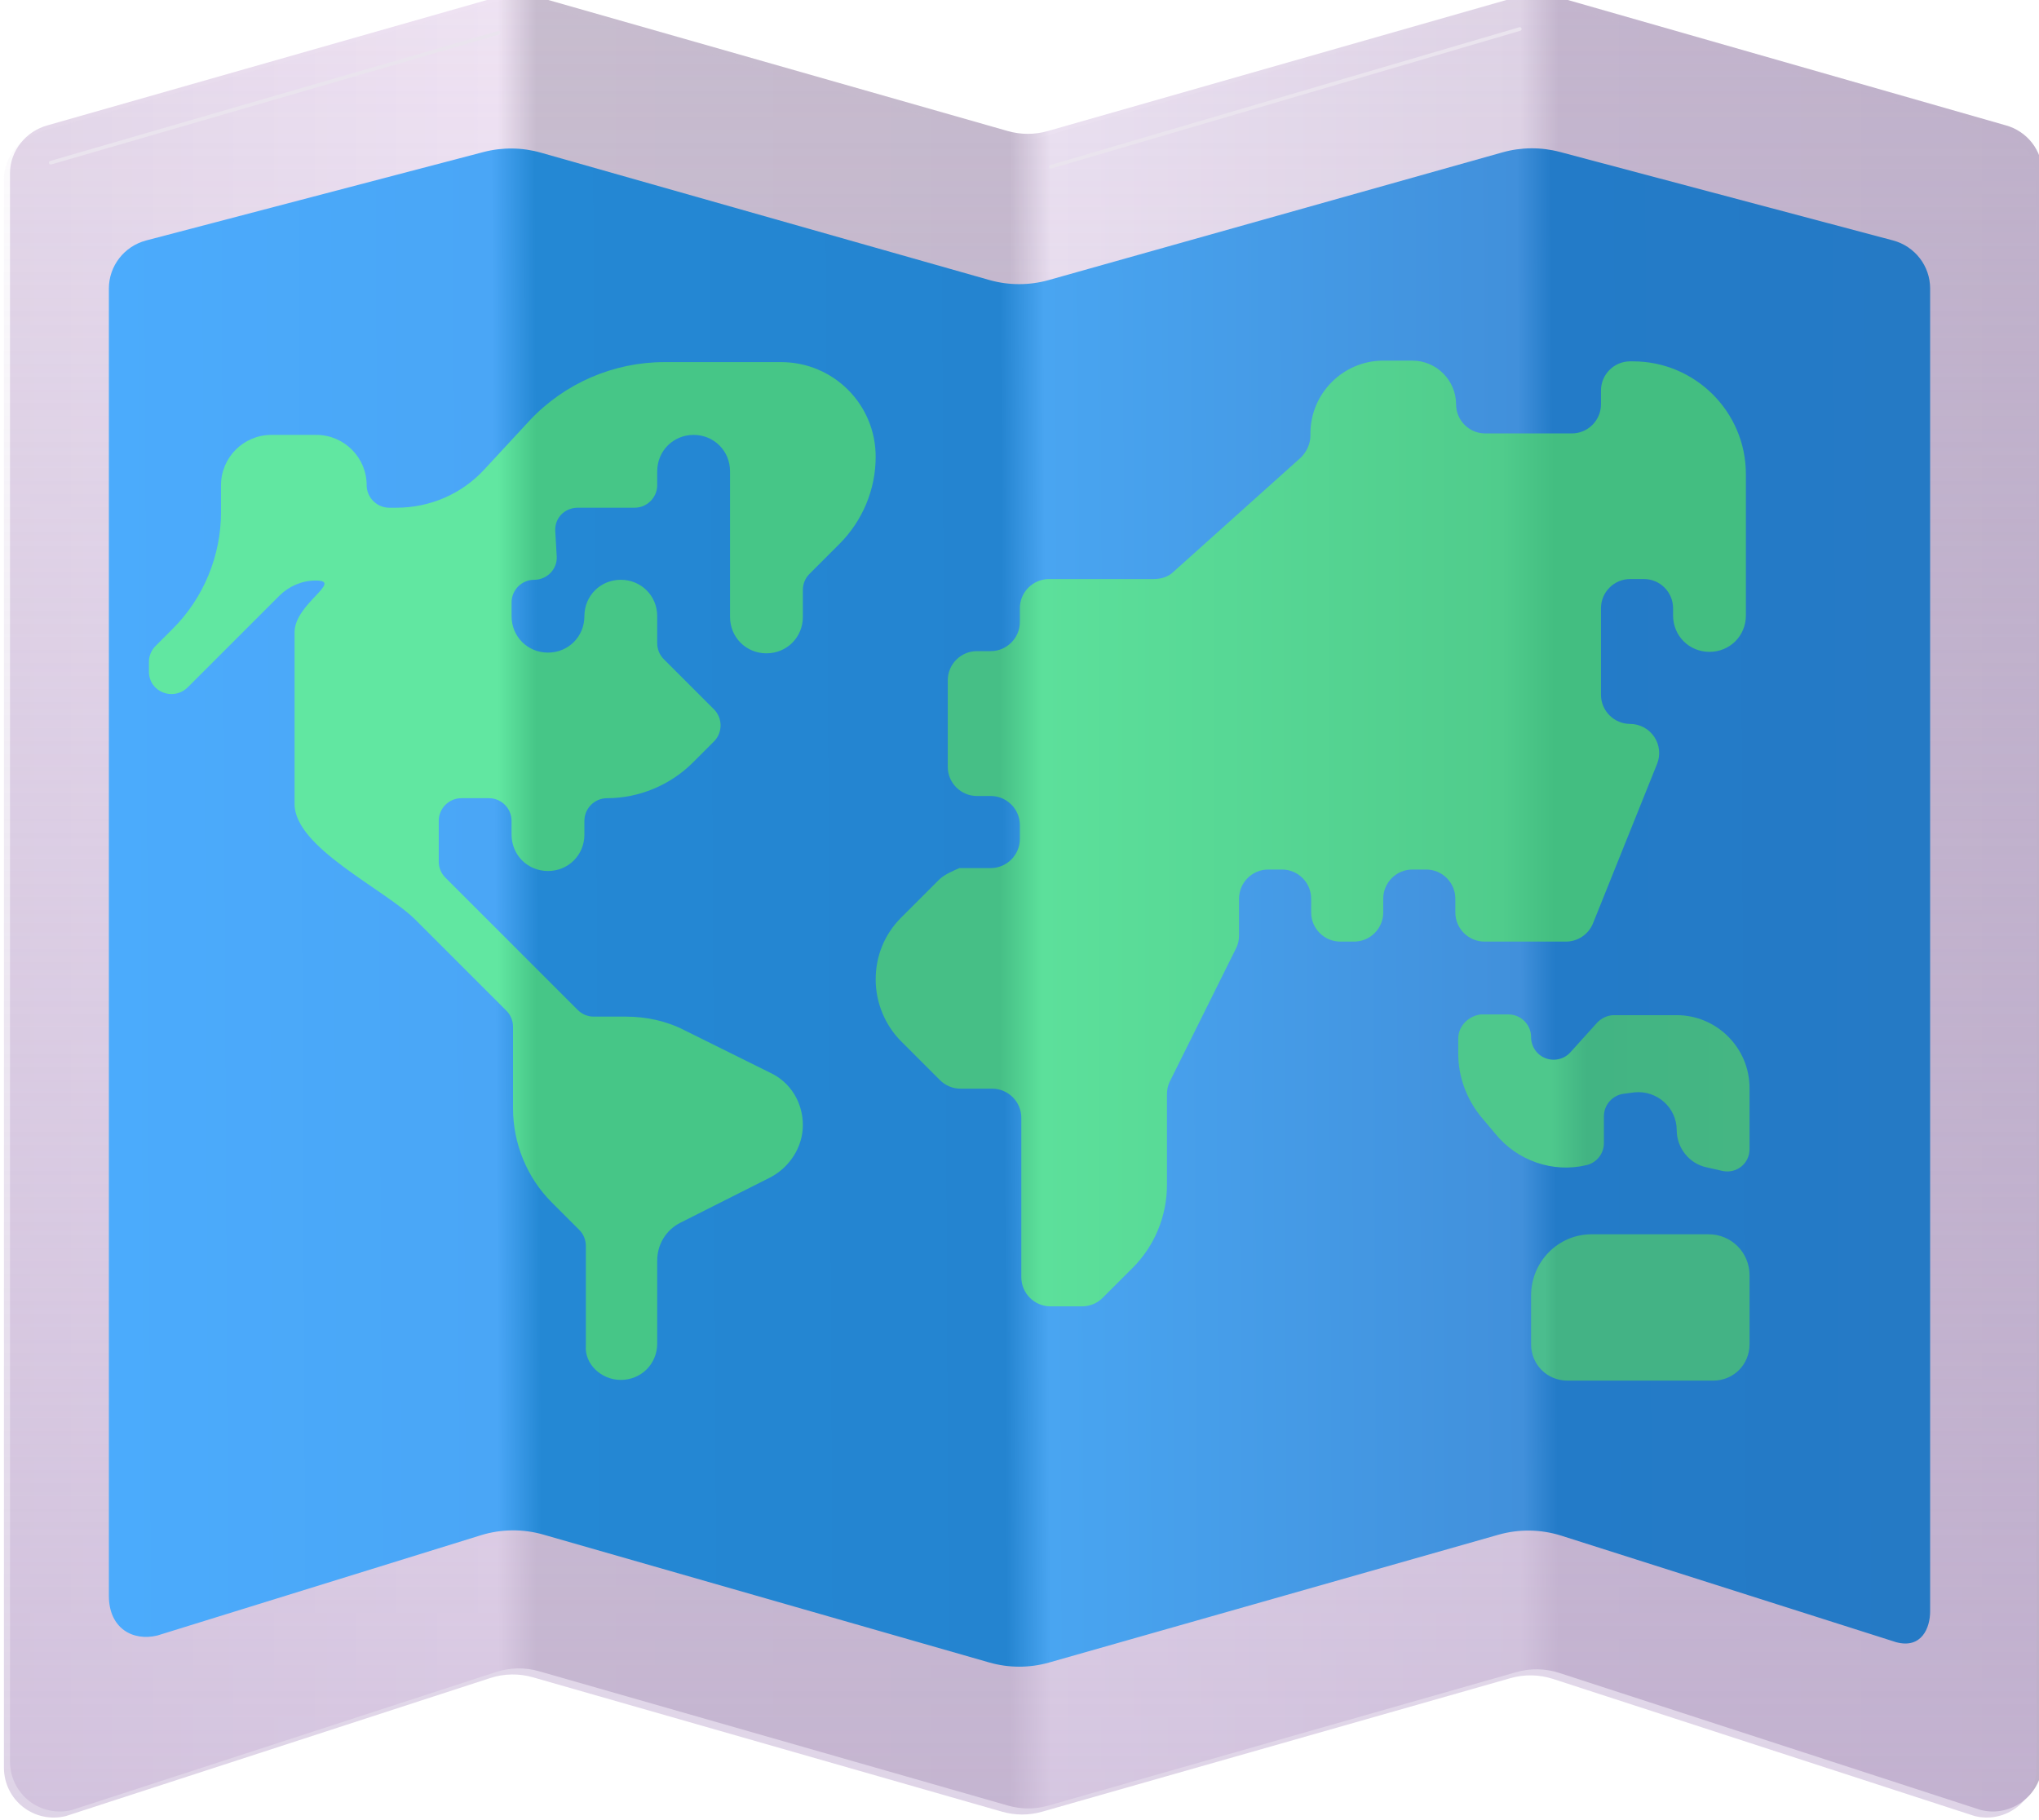
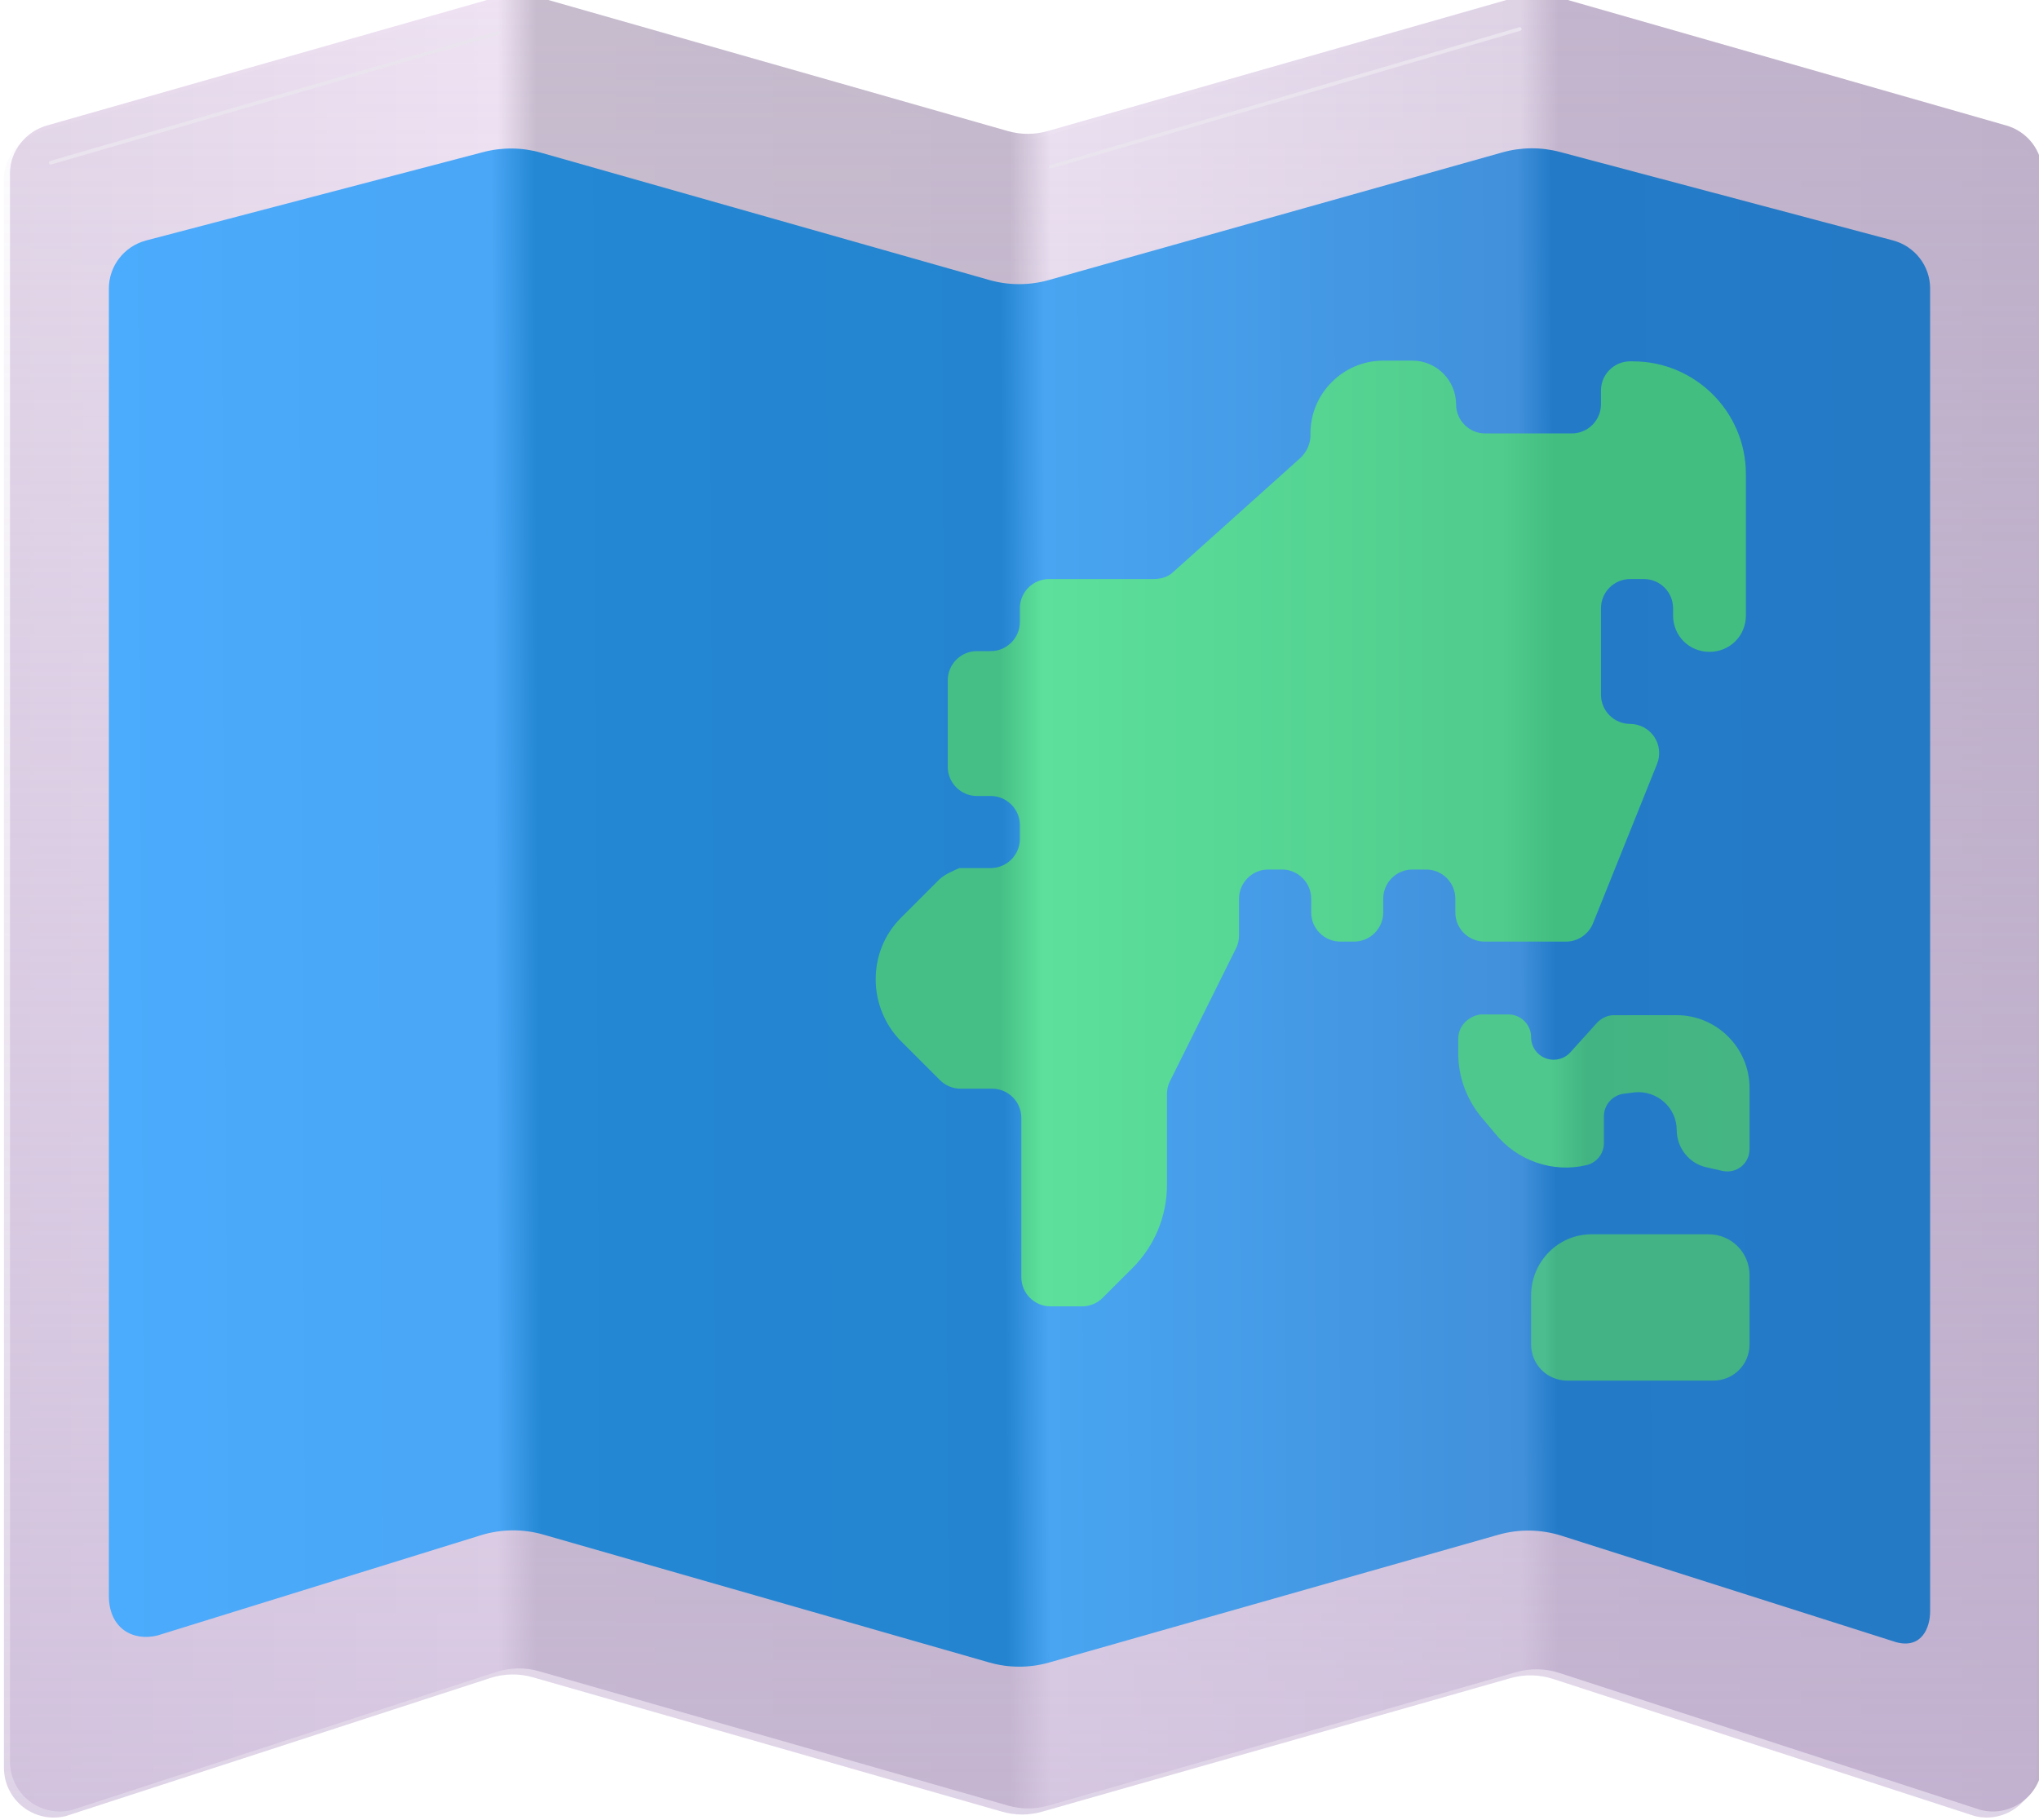
<svg xmlns="http://www.w3.org/2000/svg" width="84" height="75" viewBox="0 0 84 75" fill="none">
  <g id="Group">
    <g id="Group_2" filter="url(#filter0_i_733_1428)">
      <path id="Vector" d="M1.725 5.41L20.253 0.124C20.79 -0.029 21.36 -0.029 21.897 0.124L41.268 5.65C41.806 5.804 42.377 5.804 42.915 5.65L62.25 0.124C62.789 -0.03 63.361 -0.03 63.9 0.124L82.365 5.41C83.265 5.65 83.895 6.46 83.895 7.39V72.85C83.895 74.171 82.635 75.16 81.345 74.831L63.975 69.181C63.407 68.998 62.797 68.987 62.223 69.151L42.933 74.653C42.394 74.808 41.822 74.808 41.283 74.653L21.954 69.115C21.379 68.95 20.768 68.96 20.199 69.145L2.712 74.834C2.41 74.909 2.096 74.915 1.791 74.851C1.487 74.787 1.201 74.654 0.956 74.464C0.71 74.273 0.511 74.029 0.373 73.75C0.236 73.471 0.164 73.164 0.162 72.853V7.39C0.162 6.46 0.822 5.65 1.722 5.41H1.725Z" fill="url(#paint0_linear_733_1428)" />
    </g>
    <g id="Group_3" filter="url(#filter1_ii_733_1428)">
      <path id="Vector_2" d="M1.725 5.41L20.253 0.124C20.79 -0.029 21.36 -0.029 21.897 0.124L41.268 5.65C41.806 5.804 42.377 5.804 42.915 5.65L62.25 0.124C62.789 -0.03 63.361 -0.03 63.9 0.124L82.365 5.41C83.265 5.65 83.895 6.46 83.895 7.39V72.85C83.895 74.171 82.635 75.16 81.345 74.831L63.975 69.181C63.407 68.998 62.797 68.987 62.223 69.151L42.933 74.653C42.394 74.808 41.822 74.808 41.283 74.653L21.954 69.115C21.379 68.95 20.768 68.96 20.199 69.145L2.712 74.834C2.41 74.909 2.096 74.915 1.791 74.851C1.487 74.787 1.201 74.654 0.956 74.464C0.71 74.273 0.511 74.029 0.373 73.75C0.236 73.471 0.164 73.164 0.162 72.853V7.39C0.162 6.46 0.822 5.65 1.722 5.41H1.725Z" fill="url(#paint1_linear_733_1428)" />
    </g>
    <path id="Vector_3" d="M6.015 9.91L19.917 6.265C20.696 6.062 21.514 6.071 22.287 6.292L40.761 11.539C41.562 11.765 42.409 11.765 43.209 11.539L61.89 6.28C62.666 6.061 63.487 6.055 64.266 6.262L77.985 9.907C78.885 10.147 79.515 10.957 79.515 11.887V66.403C79.515 67.063 79.173 67.951 78.117 67.669L64.323 63.28C63.481 63.013 62.578 62.999 61.728 63.241L43.221 68.506C42.413 68.736 41.557 68.735 40.749 68.503L22.383 63.235C21.541 62.993 20.646 63.003 19.809 63.262L6.483 67.393C5.475 67.639 4.485 67.102 4.485 65.752V11.89C4.485 10.96 5.115 10.15 6.015 9.91Z" fill="url(#paint2_linear_733_1428)" />
    <path id="Vector_4" d="M38.715 36.22L37.125 37.81C36.435 38.5 36.075 39.4 36.075 40.36C36.075 41.32 36.465 42.25 37.125 42.91L38.715 44.5C38.828 44.616 38.964 44.707 39.113 44.769C39.263 44.831 39.423 44.862 39.585 44.86H40.875C41.535 44.86 42.075 45.4 42.075 46.06V52.63C42.075 53.29 42.615 53.83 43.275 53.83H44.565C44.727 53.832 44.888 53.801 45.037 53.739C45.187 53.677 45.322 53.586 45.435 53.47L46.665 52.24C47.565 51.34 48.075 50.11 48.075 48.82V45.1C48.075 44.92 48.105 44.74 48.195 44.56L50.925 39.07C51.015 38.89 51.045 38.71 51.045 38.53V37.03C51.045 36.37 51.585 35.83 52.245 35.83H52.815C53.475 35.83 54.015 36.37 54.015 37.03V37.6C54.015 38.26 54.555 38.8 55.215 38.8H55.785C56.445 38.8 56.985 38.26 56.985 37.6V37.03C56.985 36.37 57.525 35.83 58.185 35.83H58.755C59.415 35.83 59.955 36.37 59.955 37.03V37.6C59.955 38.26 60.495 38.8 61.155 38.8H64.515C64.995 38.8 65.445 38.5 65.625 38.05L68.265 31.48C68.339 31.298 68.367 31.101 68.346 30.906C68.326 30.711 68.258 30.523 68.148 30.36C68.039 30.198 67.891 30.064 67.718 29.972C67.545 29.879 67.352 29.831 67.155 29.83C66.495 29.83 65.955 29.29 65.955 28.63V25.06C65.955 24.4 66.495 23.86 67.155 23.86H67.725C68.385 23.86 68.925 24.4 68.925 25.06V25.36C68.925 26.2 69.585 26.86 70.425 26.86C71.265 26.86 71.925 26.2 71.925 25.36V19.54C71.925 16.96 69.825 14.89 67.275 14.89H67.155C66.495 14.89 65.955 15.43 65.955 16.09V16.66C65.955 17.32 65.415 17.86 64.755 17.86H61.185C60.525 17.86 59.985 17.32 59.985 16.66C59.985 15.67 59.175 14.86 58.185 14.86H56.985C55.335 14.86 53.985 16.21 53.985 17.86V17.95C53.985 18.28 53.835 18.61 53.595 18.85L48.345 23.56C48.135 23.77 47.835 23.86 47.535 23.86H43.215C42.555 23.86 42.015 24.4 42.015 25.06V25.63C42.015 26.29 41.475 26.83 40.815 26.83H40.245C39.585 26.83 39.045 27.37 39.045 28.03V31.6C39.045 32.26 39.585 32.8 40.245 32.8H40.815C41.475 32.8 42.015 33.34 42.015 34V34.57C42.015 35.23 41.475 35.77 40.815 35.77H39.525C39.255 35.89 38.955 36.01 38.715 36.22Z" fill="url(#paint3_linear_733_1428)" />
-     <path id="Vector_5" d="M25.575 56.861C26.415 56.861 27.075 56.201 27.075 55.361V51.941C27.075 51.281 27.435 50.681 28.035 50.381L31.725 48.521C32.535 48.101 33.075 47.261 33.075 46.361C33.075 45.431 32.565 44.591 31.725 44.201L28.215 42.461C27.465 42.071 26.625 41.891 25.785 41.891H24.465C24.342 41.892 24.221 41.868 24.108 41.822C23.995 41.775 23.892 41.707 23.805 41.621L18.345 36.161C18.259 36.074 18.19 35.971 18.144 35.858C18.098 35.745 18.074 35.623 18.075 35.501V33.821C18.075 33.311 18.495 32.891 19.005 32.891H20.145C20.655 32.891 21.075 33.311 21.075 33.821V34.391C21.075 35.231 21.735 35.891 22.575 35.891C23.415 35.891 24.075 35.231 24.075 34.391V33.821C24.075 33.311 24.495 32.891 25.005 32.891C26.325 32.891 27.615 32.351 28.545 31.421L29.415 30.551C29.775 30.191 29.775 29.591 29.415 29.231L27.345 27.161C27.259 27.074 27.19 26.971 27.144 26.858C27.098 26.744 27.074 26.623 27.075 26.501V25.391C27.075 24.551 26.415 23.891 25.575 23.891C24.735 23.891 24.075 24.551 24.075 25.391C24.075 26.231 23.415 26.891 22.575 26.891C21.735 26.891 21.075 26.231 21.075 25.391V24.821C21.075 24.311 21.495 23.891 22.005 23.891C22.545 23.891 22.965 23.441 22.935 22.931L22.875 21.881C22.845 21.341 23.265 20.921 23.805 20.921H26.145C26.655 20.921 27.075 20.501 27.075 19.991V19.421C27.075 18.581 27.735 17.921 28.575 17.921C29.415 17.921 30.075 18.581 30.075 19.421V25.421C30.075 26.261 30.735 26.921 31.575 26.921C32.415 26.921 33.075 26.261 33.075 25.421V24.311C33.075 24.071 33.165 23.831 33.345 23.651L34.575 22.421C35.535 21.461 36.075 20.171 36.075 18.821C36.075 16.661 34.335 14.921 32.175 14.921H27.375C25.275 14.921 23.265 15.791 21.825 17.321L19.965 19.331C19.035 20.351 17.715 20.921 16.335 20.921H16.035C15.525 20.921 15.105 20.501 15.105 19.991C15.105 18.851 14.175 17.921 13.035 17.921H11.175C10.035 17.921 9.105 18.851 9.105 19.991V21.101C9.105 22.901 8.385 24.641 7.125 25.901L6.405 26.621C6.319 26.708 6.25 26.811 6.204 26.924C6.158 27.037 6.134 27.159 6.135 27.281V27.671C6.135 28.511 7.125 28.901 7.725 28.331L11.505 24.551C11.895 24.161 12.435 23.921 13.005 23.921C14.175 23.921 12.135 24.881 12.135 26.051V33.131C12.135 34.931 15.855 36.641 17.115 37.901L20.865 41.651C21.045 41.831 21.135 42.071 21.135 42.311V45.671C21.135 47.111 21.705 48.521 22.725 49.541L23.865 50.681C24.045 50.861 24.135 51.101 24.135 51.341V55.451C24.075 56.201 24.765 56.861 25.575 56.861Z" fill="url(#paint4_linear_733_1428)" />
    <path id="Vector_6" d="M60.075 42.791V43.421C60.075 44.351 60.405 45.251 60.975 45.971L61.605 46.721C62.505 47.831 63.975 48.341 65.355 48.011C65.559 47.964 65.741 47.849 65.871 47.686C66.002 47.523 66.074 47.32 66.075 47.111V46.001C66.075 45.521 66.435 45.131 66.885 45.071L67.335 45.011C68.265 44.921 69.075 45.641 69.075 46.571C69.075 47.291 69.585 47.951 70.305 48.101L70.965 48.251C71.535 48.371 72.075 47.951 72.075 47.351V44.831C72.075 43.181 70.725 41.831 69.075 41.831H66.495C66.225 41.831 65.985 41.951 65.805 42.131L64.695 43.361C64.569 43.501 64.403 43.599 64.219 43.642C64.036 43.686 63.844 43.672 63.668 43.604C63.492 43.536 63.342 43.416 63.236 43.26C63.13 43.104 63.074 42.919 63.075 42.731C63.075 42.221 62.655 41.801 62.145 41.801H61.005C60.495 41.861 60.075 42.281 60.075 42.791Z" fill="url(#paint5_linear_733_1428)" />
    <path id="Vector_7" d="M63.075 53.38V55.39C63.075 56.23 63.735 56.89 64.575 56.89H70.575C71.415 56.89 72.075 56.23 72.075 55.39V52.54C72.075 52.095 71.898 51.667 71.583 51.352C71.268 51.037 70.841 50.86 70.395 50.86H65.565C64.185 50.86 63.075 52 63.075 53.38Z" fill="url(#paint6_linear_733_1428)" />
    <g id="Group_4" filter="url(#filter2_f_733_1428)">
      <path id="Vector_8" d="M43.293 6.871L62.61 1.195" stroke="#EAE4EE" stroke-width="0.15" stroke-linecap="round" />
    </g>
    <g id="Group_5" filter="url(#filter3_f_733_1428)">
      <path id="Vector_9" d="M2.091 6.704L20.541 1.349" stroke="#EAE4EE" stroke-width="0.15" stroke-linecap="round" />
    </g>
  </g>
  <defs>
    <filter id="filter0_i_733_1428" x="0.162" y="-0.241" width="83.983" height="75.136" filterUnits="userSpaceOnUse" color-interpolation-filters="sRGB">
      <feFlood flood-opacity="0" result="BackgroundImageFix" />
      <feBlend mode="normal" in="SourceGraphic" in2="BackgroundImageFix" result="shape" />
      <feColorMatrix in="SourceAlpha" type="matrix" values="0 0 0 0 0 0 0 0 0 0 0 0 0 0 0 0 0 0 127 0" result="hardAlpha" />
      <feOffset dx="0.25" dy="-0.25" />
      <feGaussianBlur stdDeviation="0.25" />
      <feComposite in2="hardAlpha" operator="arithmetic" k2="-1" k3="1" />
      <feColorMatrix type="matrix" values="0 0 0 0 0.612 0 0 0 0 0.565 0 0 0 0 0.635 0 0 0 1 0" />
      <feBlend mode="normal" in2="shape" result="effect1_innerShadow_733_1428" />
    </filter>
    <filter id="filter1_ii_733_1428" x="0.162" y="-0.141" width="83.733" height="75.186" filterUnits="userSpaceOnUse" color-interpolation-filters="sRGB">
      <feFlood flood-opacity="0" result="BackgroundImageFix" />
      <feBlend mode="normal" in="SourceGraphic" in2="BackgroundImageFix" result="shape" />
      <feColorMatrix in="SourceAlpha" type="matrix" values="0 0 0 0 0 0 0 0 0 0 0 0 0 0 0 0 0 0 127 0" result="hardAlpha" />
      <feOffset dy="-0.15" />
      <feGaussianBlur stdDeviation="0.25" />
      <feComposite in2="hardAlpha" operator="arithmetic" k2="-1" k3="1" />
      <feColorMatrix type="matrix" values="0 0 0 0 0.675 0 0 0 0 0.514 0 0 0 0 0.784 0 0 0 1 0" />
      <feBlend mode="normal" in2="shape" result="effect1_innerShadow_733_1428" />
      <feColorMatrix in="SourceAlpha" type="matrix" values="0 0 0 0 0 0 0 0 0 0 0 0 0 0 0 0 0 0 127 0" result="hardAlpha" />
      <feOffset dy="0.15" />
      <feGaussianBlur stdDeviation="0.075" />
      <feComposite in2="hardAlpha" operator="arithmetic" k2="-1" k3="1" />
      <feColorMatrix type="matrix" values="0 0 0 0 0.8 0 0 0 0 0.8 0 0 0 0 0.8 0 0 0 1 0" />
      <feBlend mode="normal" in2="effect1_innerShadow_733_1428" result="effect2_innerShadow_733_1428" />
    </filter>
    <filter id="filter2_f_733_1428" x="43.018" y="0.92" width="19.867" height="6.226" filterUnits="userSpaceOnUse" color-interpolation-filters="sRGB">
      <feFlood flood-opacity="0" result="BackgroundImageFix" />
      <feBlend mode="normal" in="SourceGraphic" in2="BackgroundImageFix" result="shape" />
      <feGaussianBlur stdDeviation="0.1" result="effect1_foregroundBlur_733_1428" />
    </filter>
    <filter id="filter3_f_733_1428" x="1.816" y="1.073" width="19.001" height="5.905" filterUnits="userSpaceOnUse" color-interpolation-filters="sRGB">
      <feFlood flood-opacity="0" result="BackgroundImageFix" />
      <feBlend mode="normal" in="SourceGraphic" in2="BackgroundImageFix" result="shape" />
      <feGaussianBlur stdDeviation="0.1" result="effect1_foregroundBlur_733_1428" />
    </filter>
    <linearGradient id="paint0_linear_733_1428" x1="83.895" y1="35.843" x2="0.165" y2="35.843" gradientUnits="userSpaceOnUse">
      <stop stop-color="#BFB1CA" />
      <stop offset="0.238" stop-color="#C3B5CD" />
      <stop offset="0.257" stop-color="#DED3E5" />
      <stop offset="0.488" stop-color="#EBE1F1" />
      <stop offset="0.508" stop-color="#C5B9CD" />
      <stop offset="0.741" stop-color="#C7BCCE" />
      <stop offset="0.76" stop-color="#EFE3F3" />
      <stop offset="1" stop-color="#E3D7E9" />
    </linearGradient>
    <linearGradient id="paint1_linear_733_1428" x1="34.173" y1="134.86" x2="34.173" y2="-1.91" gradientUnits="userSpaceOnUse">
      <stop stop-color="#C5B2D4" />
      <stop offset="1" stop-color="#C5B2D4" stop-opacity="0" />
    </linearGradient>
    <linearGradient id="paint2_linear_733_1428" x1="79.515" y1="37.405" x2="4.488" y2="37.768" gradientUnits="userSpaceOnUse">
      <stop stop-color="#257AC5" />
      <stop offset="0.206" stop-color="#237BC8" />
      <stop offset="0.225" stop-color="#4190DB" />
      <stop offset="0.485" stop-color="#49A5F1" />
      <stop offset="0.509" stop-color="#2484D0" />
      <stop offset="0.764" stop-color="#2488D4" />
      <stop offset="0.788" stop-color="#4AA6F6" />
      <stop offset="1" stop-color="#4BABFC" />
    </linearGradient>
    <linearGradient id="paint3_linear_733_1428" x1="36.081" y1="34.375" x2="72.072" y2="34.375" gradientUnits="userSpaceOnUse">
      <stop stop-color="#46BF86" />
      <stop offset="0.142" stop-color="#46BF86" />
      <stop offset="0.19" stop-color="#5CE09B" />
      <stop offset="0.717" stop-color="#50CC8C" />
      <stop offset="0.777" stop-color="#43BE81" />
    </linearGradient>
    <linearGradient id="paint4_linear_733_1428" x1="6.087" y1="35.876" x2="36.081" y2="35.876" gradientUnits="userSpaceOnUse">
      <stop stop-color="#61E7A1" />
      <stop offset="0.481" stop-color="#61E7A1" />
      <stop offset="0.534" stop-color="#46C687" />
      <stop offset="1" stop-color="#46C687" />
    </linearGradient>
    <linearGradient id="paint5_linear_733_1428" x1="60.075" y1="45.095" x2="72.072" y2="45.095" gradientUnits="userSpaceOnUse">
      <stop stop-color="#4EC88C" />
      <stop offset="0.32" stop-color="#4EC88C" />
      <stop offset="0.441" stop-color="#42B483" />
      <stop offset="1" stop-color="#45B683" />
    </linearGradient>
    <linearGradient id="paint6_linear_733_1428" x1="63.075" y1="53.872" x2="72.072" y2="53.872" gradientUnits="userSpaceOnUse">
      <stop stop-color="#4BBD8E" />
      <stop offset="0.062" stop-color="#4BBD8E" />
      <stop offset="0.119" stop-color="#43B385" />
    </linearGradient>
  </defs>
</svg>